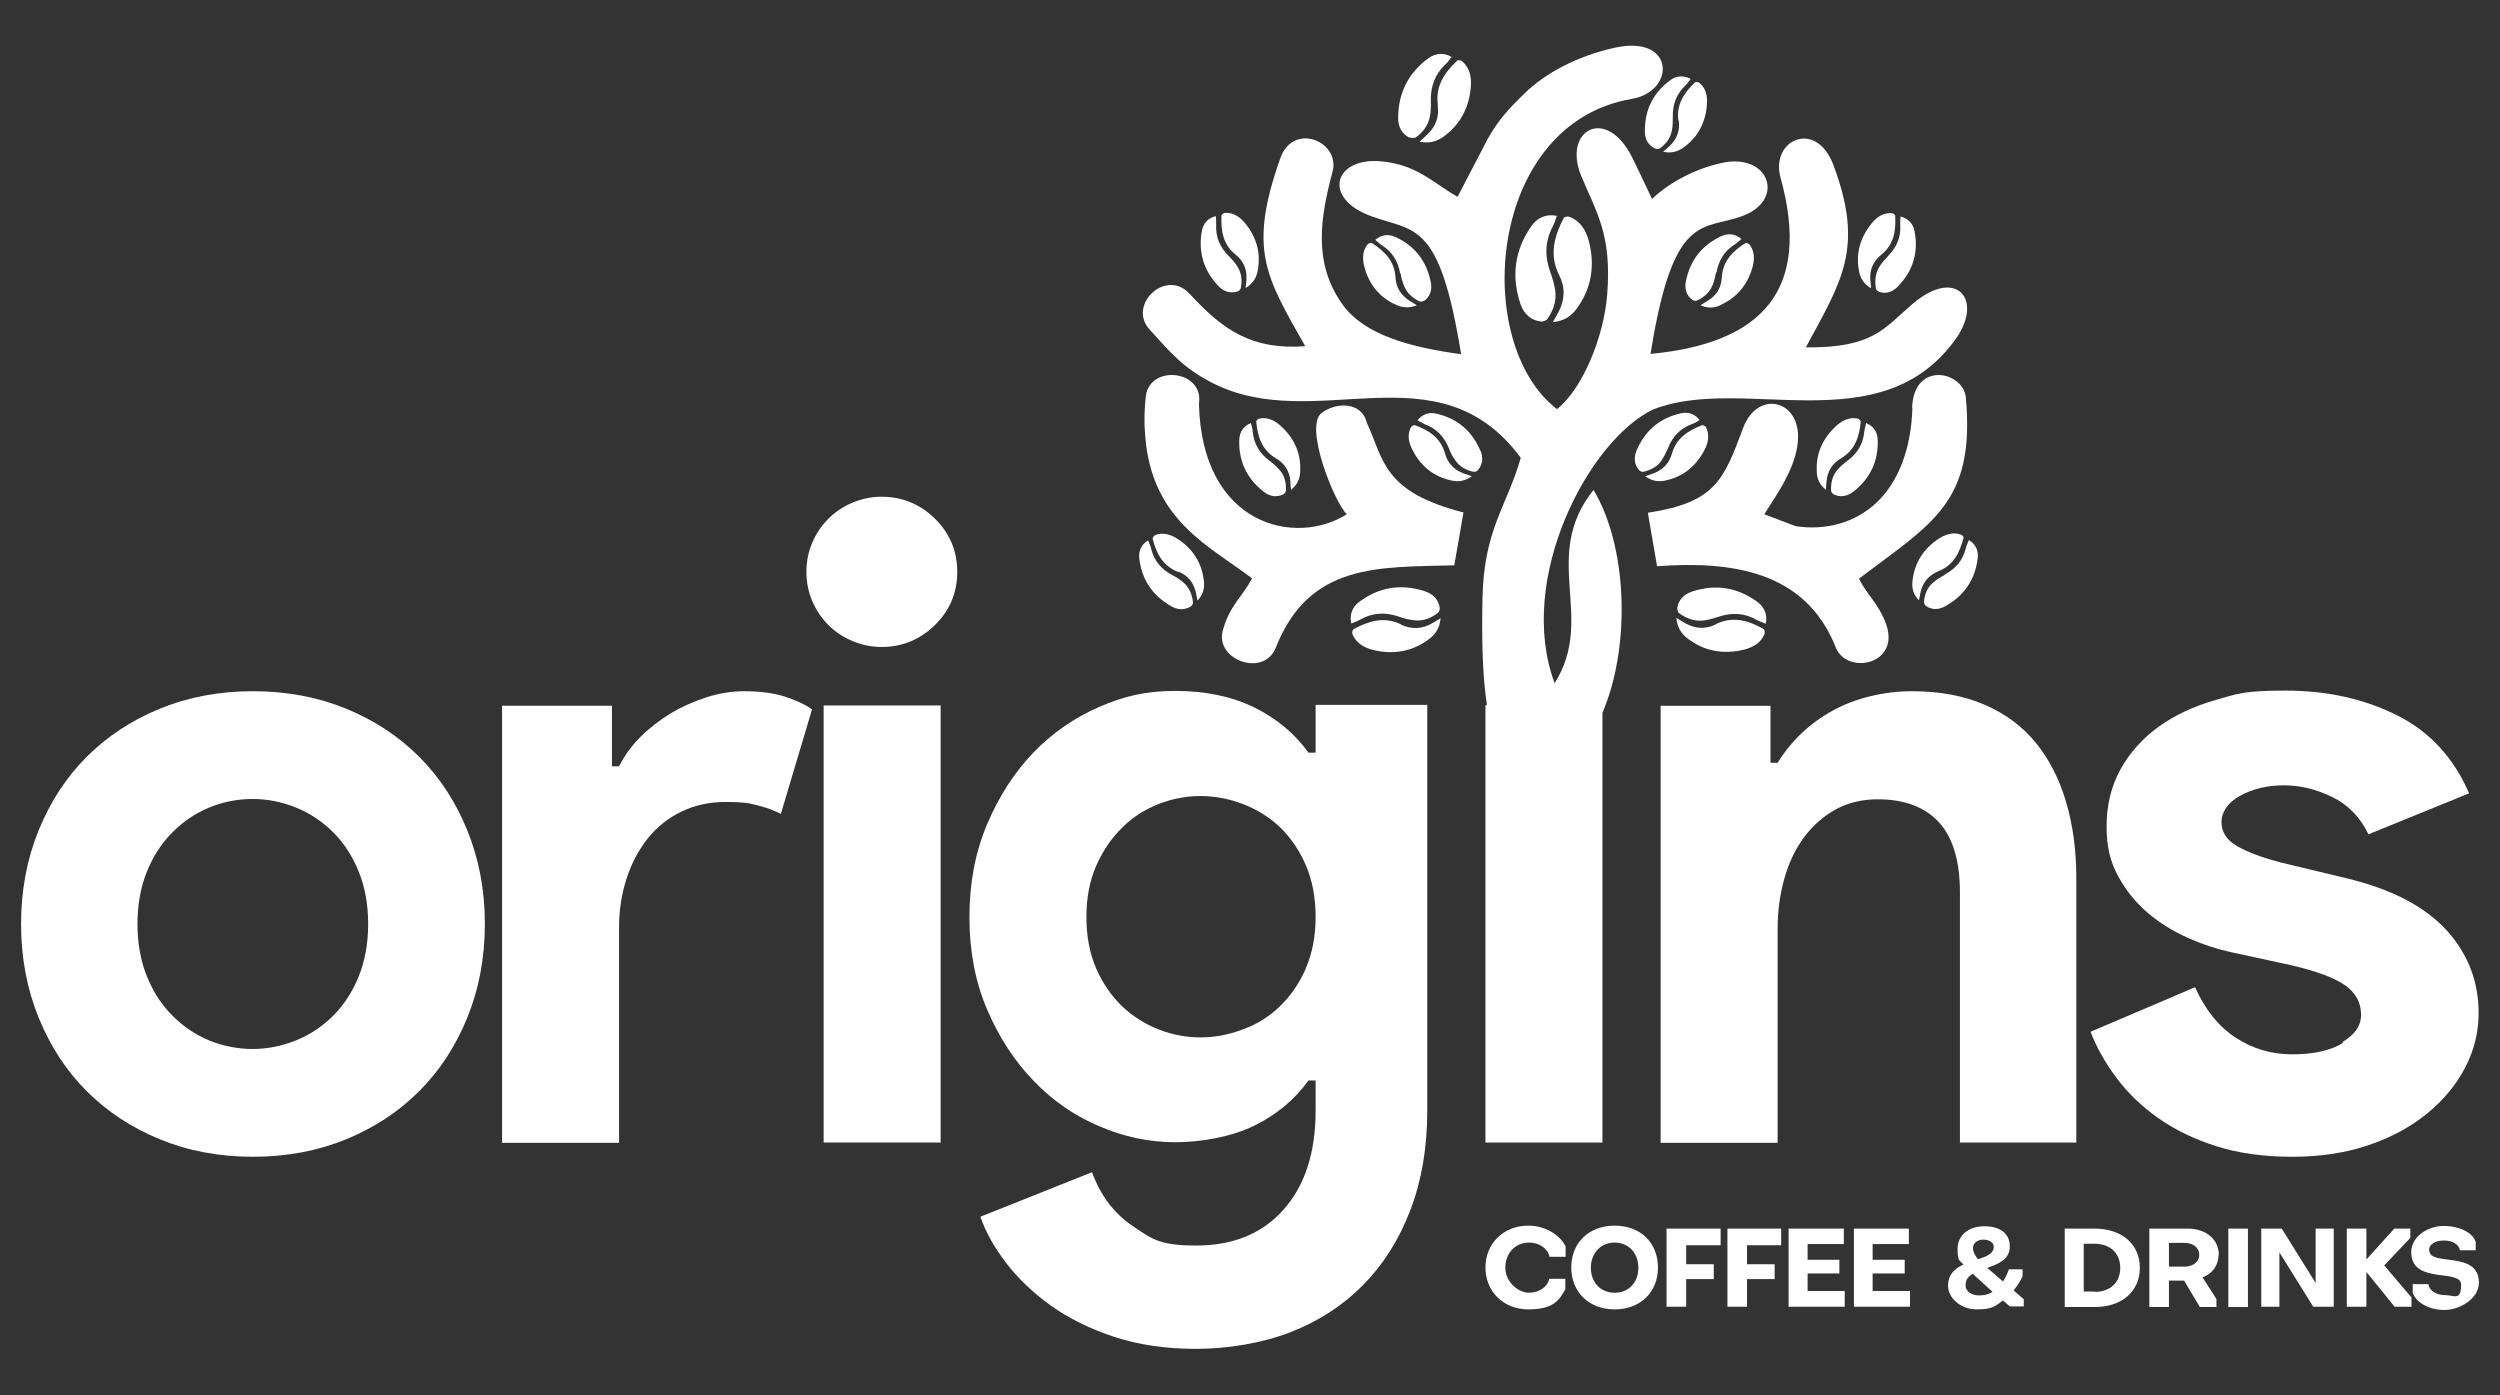
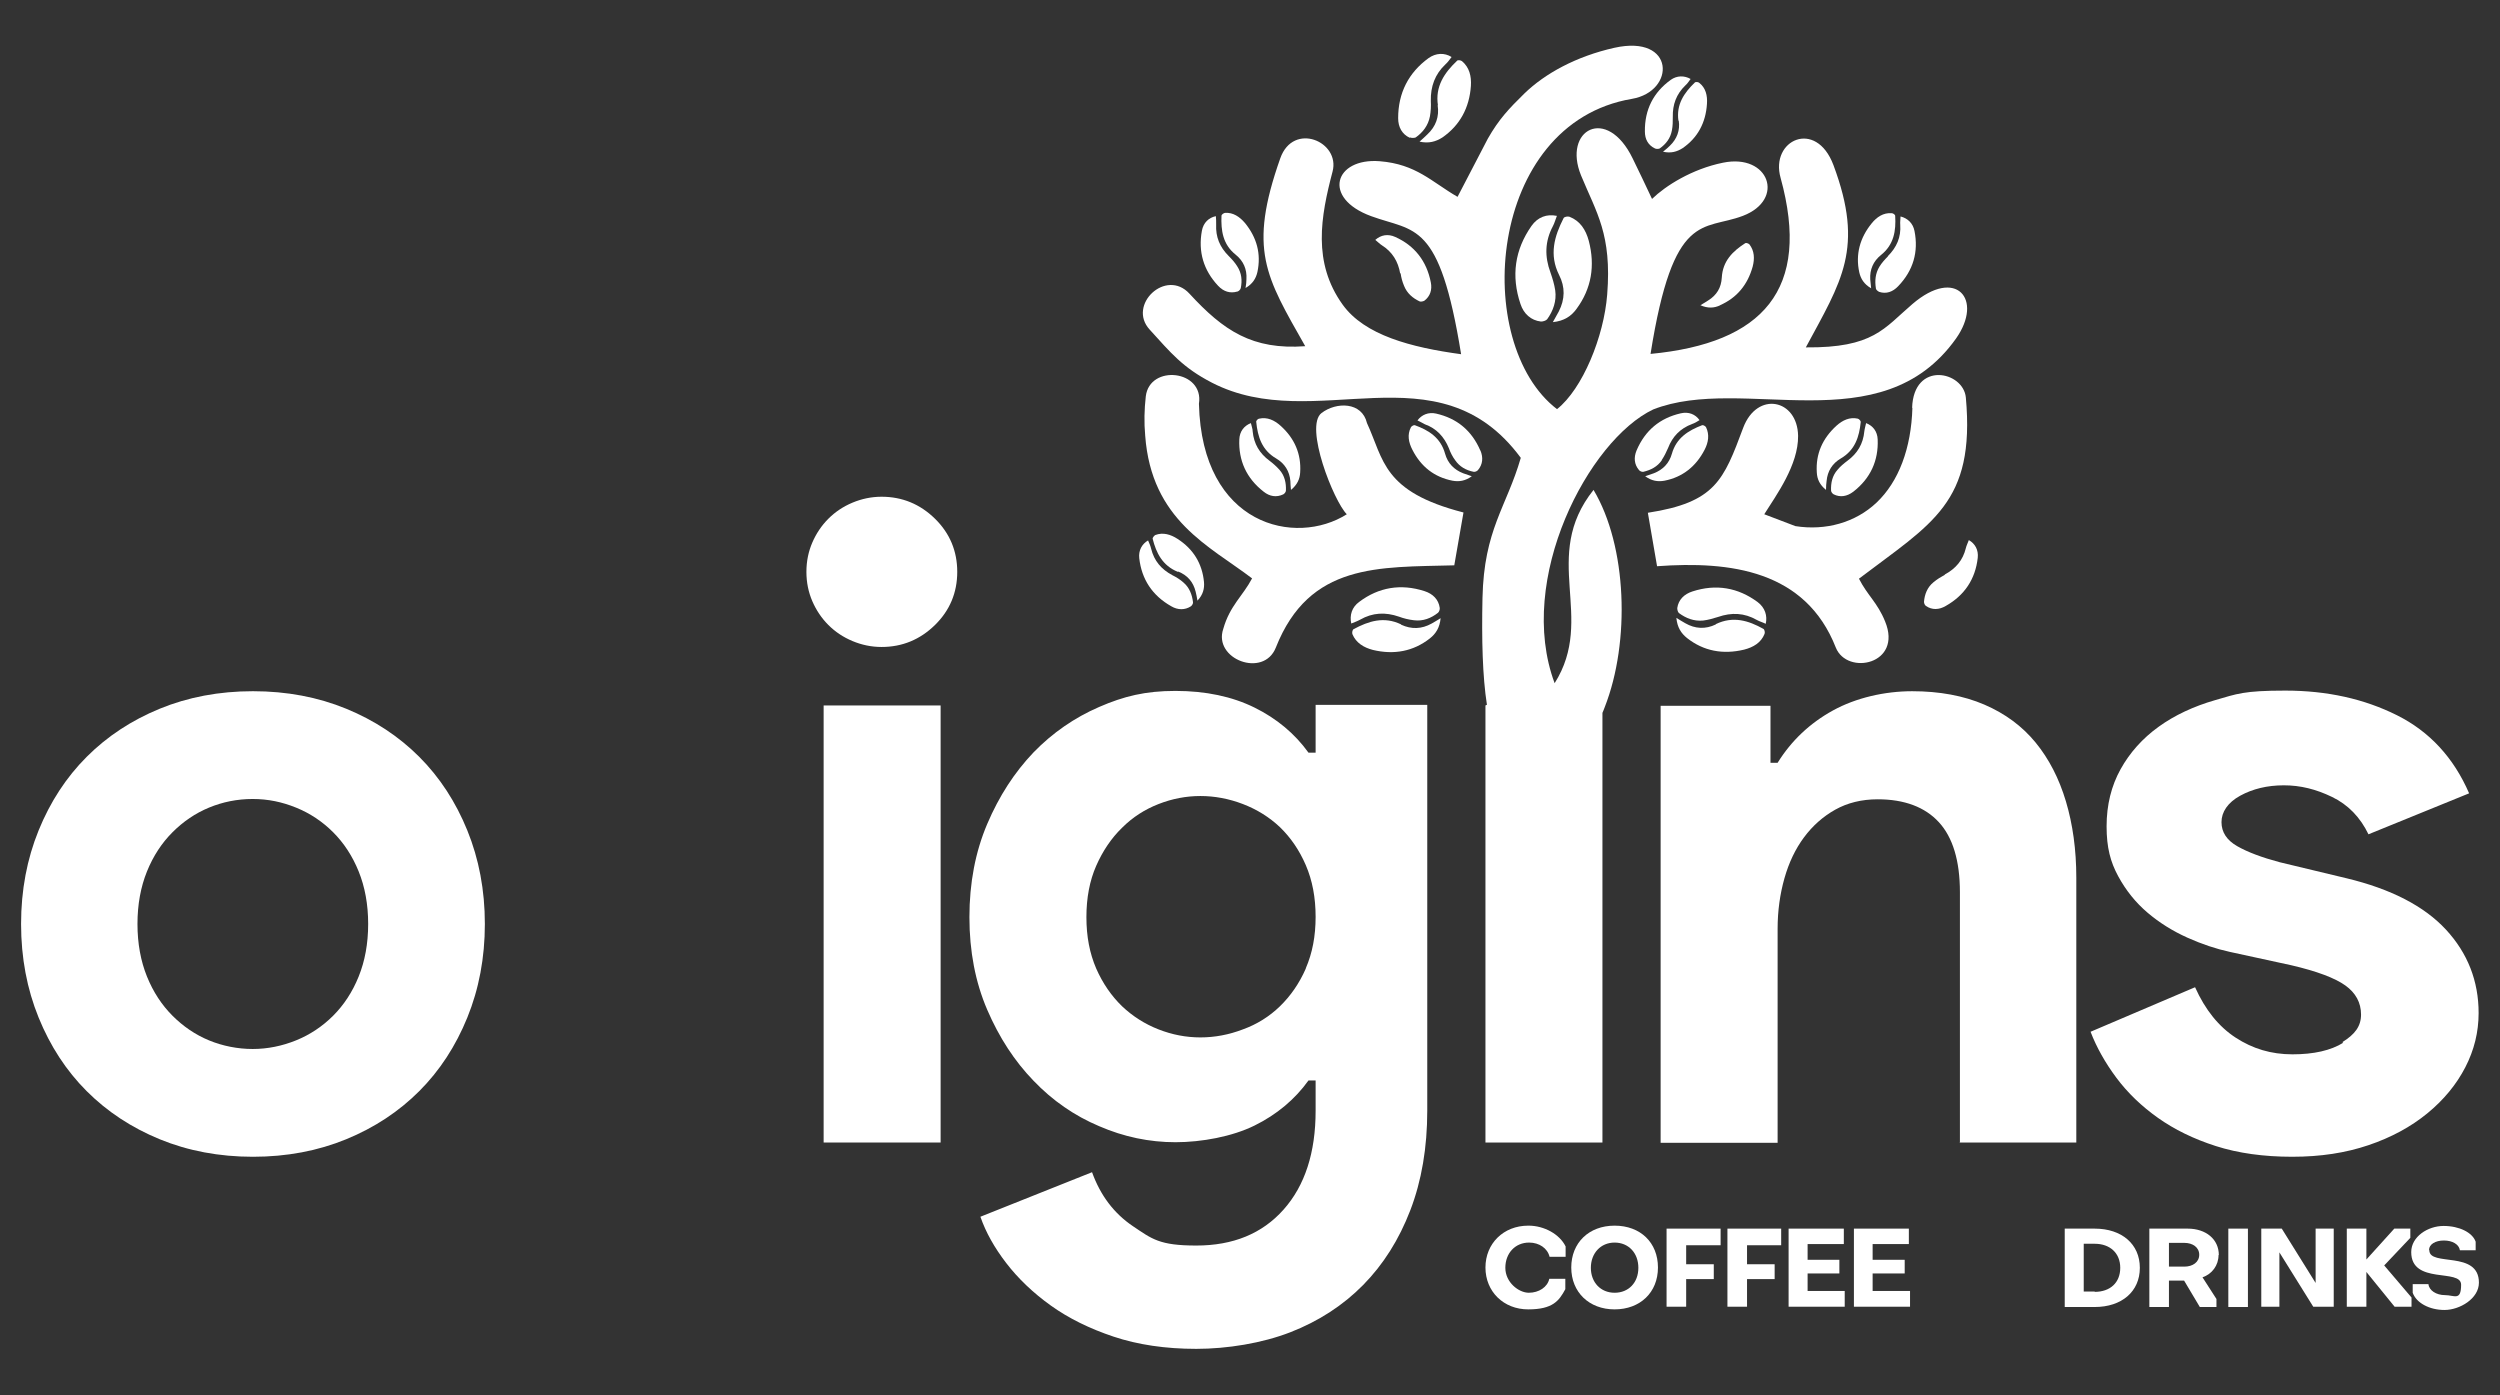
<svg xmlns="http://www.w3.org/2000/svg" id="Layer_1" version="1.1" viewBox="0 0 842 470">
  <rect x="0" y="0" width="842" height="470" fill="#333333" stroke="none" />
  <defs>
    <style>
      .st0 {
        fill: #fff;
      }
    </style>
  </defs>
  <polygon class="st0" points="581.8 440.1 588.4 440.1 588.4 430.8 597.7 430.8 597.7 425.8 588.4 425.8 588.4 419.4 599.9 419.4 599.9 413.8 581.8 413.8 581.8 440.1" />
  <polygon class="st0" points="608.8 428.9 619.5 428.9 619.5 424.3 608.8 424.3 608.8 419 621 419 621 413.8 602.4 413.8 602.4 440.1 621.3 440.1 621.3 434.8 608.8 434.8 608.8 428.9" />
  <path class="st0" d="M543.8,412.8c-8.7,0-14.6,5.8-14.6,14.1s6,14.1,14.6,14.1,14.6-5.7,14.6-14.1-5.9-14.1-14.6-14.1ZM543.8,435.4c-4.7,0-8-3.5-8-8.4s3.3-8.5,8-8.5,8,3.5,8,8.5-3.3,8.4-8,8.4Z" />
  <polygon class="st0" points="561.3 440.1 567.9 440.1 567.9 430.8 577.2 430.8 577.2 425.8 567.9 425.8 567.9 419.4 579.5 419.4 579.5 413.8 561.3 413.8 561.3 440.1" />
  <path class="st0" d="M514.7,412.8c-8.3,0-14.4,6-14.4,14.1s6.1,14.1,14.4,14.1,10.4-2.9,12.5-6.8v-3.5h-5.4c-.6,2.8-3.5,4.7-6.9,4.7s-7.9-3.5-7.9-8.4,3.3-8.5,8-8.5c3.4,0,6.2,1.9,6.9,4.8h5.4v-3.5c-2-4.1-7.2-7-12.5-7Z" />
  <path class="st0" d="M747.3,422.7c0-5.3-4.3-8.9-10.5-8.9h-12.9v26.4h6.6v-8.9h5.1l5.3,8.9h5.6v-2.7l-4.7-7.3c3.2-1.1,5.4-4,5.4-7.5ZM735.7,426.6h-5.2v-8h5.2c2.8,0,5,1.5,5,4s-2.2,4-5,4Z" />
  <polygon class="st0" points="811.8 416.9 811.8 413.8 806.4 413.8 797 424.2 797 413.8 790.4 413.8 790.4 440.1 797 440.1 797 428.4 806.5 440.1 812.2 440.1 812.2 437 803 426.2 811.8 416.9" />
  <polygon class="st0" points="779.9 432.1 768.5 413.8 761.6 413.8 761.6 440.1 767.7 440.1 767.7 421.8 779.1 440.1 786 440.1 786 413.8 779.9 413.8 779.9 432.1" />
  <rect class="st0" x="750.5" y="413.8" width="6.6" height="26.4" />
  <path class="st0" d="M818.1,421c0-1.9,2.1-3.2,5-3.2s5.1,1.3,5.4,3.3h5.3v-2.9c-1.1-3.1-5.5-5.3-10.8-5.3s-10.9,3.6-10.9,8.8c0,11.1,16.8,5.4,16.8,11s-2.3,3.5-5.4,3.5c-3,0-5.4-1.6-5.6-3.7h-5.3v2.9c1.2,3.4,5.6,5.8,10.7,5.8s11.6-3.8,11.6-9.2c0-11-16.7-5.3-16.7-10.9Z" />
  <path class="st0" d="M705.5,413.8h-10.1v26.4h10.1c9.1,0,15.2-5.2,15.2-13.2s-6.1-13.2-15.2-13.2ZM705.5,435h-3.7v-16.1h3.7c5.1,0,8.6,3.1,8.6,8.1s-3.4,8.1-8.6,8.1Z" />
  <polygon class="st0" points="630.7 428.9 641.5 428.9 641.5 424.3 630.7 424.3 630.7 419 642.9 419 642.9 413.8 624.4 413.8 624.4 440.1 643.3 440.1 643.3 434.8 630.7 434.8 630.7 428.9" />
-   <path class="st0" d="M681.2,429.7v-2.2h-4.6c-.6,1.6-1.2,3-2,4.1l-5.3-4.6c3.8-1.3,7.6-2.8,7.6-7.2s-3.3-6.8-8.6-6.8-9,3.1-9,7.6.8,3.8,2,5.3c-2.9,1.3-5.2,3.3-5.2,7.2s4.1,7.9,9.6,7.9,6.2-1.1,8.9-3l2.3,2h4.7v-2.4l-3.4-3c1.2-1.5,2.3-3.1,3.1-5ZM668,417.5c2,0,3.5,1,3.5,2.4,0,2.3-2.4,3.3-5.3,4.2-1-1.2-1.7-2.5-1.7-3.8,0-1.6,1.5-2.8,3.5-2.8ZM666.6,436.3c-2.6,0-4.6-1.4-4.6-3.4s1-3,2.4-3.9l6.7,6.1c-1.3.8-2.8,1.2-4.5,1.2Z" />
  <path class="st0" d="M565.4,40.6c.5,3.3-.6,6.2-3,8.5-.6.6-1.3,1.2-2.3,2,2.7.6,4.7,0,6.6-1.2,5.1-3.5,7.8-8.6,8.2-14.9.2-2.8-.4-5.4-2.6-7.1-.3-.3-1.2-.4-1.5-.1-3.6,3.5-6.3,7.4-5.5,12.9Z" />
  <path class="st0" d="M557.4,50c.4.2,1.2.2,1.6,0,2.1-1.5,3.6-3.4,4.1-6.1.3-1.5.3-3,.3-4.5-.1-4.2,1.2-7.7,4.2-10.6.7-.6,1.2-1.4,1.8-2.2-2.1-1.2-4.6-1.2-6.7.3-5.8,4.2-8.8,10-8.7,17.4,0,2.6,1.1,4.6,3.4,5.7Z" />
  <path class="st0" d="M386.7,182c-2.1,1.2-3.3,3.4-3,6,.8,7.1,4.4,12.6,10.8,16.2,2.2,1.3,4.6,1.3,6.6,0,.4-.3.8-1,.7-1.4-.3-2.5-1.2-4.9-3.2-6.6-1.1-1-2.4-1.8-3.8-2.5-3.7-2-6.1-4.8-7.1-8.9-.2-.9-.6-1.8-1-2.7Z" />
  <path class="st0" d="M630.2,97.1c-.1-1.3-.2-2.2-.3-3-.2-3.3,1-6.1,3.6-8.2,4.4-3.5,5.1-8.2,4.8-13.2,0-.4-.7-.9-1.2-.9-2.8-.2-5,1.3-6.7,3.4-4,4.9-5.5,10.5-4.2,16.5.5,2.2,1.6,4,4,5.4Z" />
  <path class="st0" d="M416.2,85.8c2.6,2.1,3.8,4.9,3.6,8.2,0,.9-.1,1.8-.3,3,2.4-1.4,3.5-3.2,4-5.4,1.3-6.1-.2-11.6-4.2-16.5-1.8-2.1-4-3.6-6.7-3.4-.4,0-1.2.6-1.2.9-.2,5,.4,9.7,4.8,13.2Z" />
  <path class="st0" d="M635.9,86.3c-1.1,1.1-2.1,2.2-2.9,3.5-1.4,2.3-1.6,4.8-1.2,7.3,0,.5.7,1,1.1,1.2,2.4.8,4.6,0,6.4-1.9,5.1-5.3,6.9-11.6,5.5-18.6-.5-2.6-2.3-4.3-4.7-4.9,0,1-.2,1.9-.1,2.8.3,4.2-1.2,7.6-4.2,10.6Z" />
  <path class="st0" d="M396.8,192.5c3.1,1.2,5.1,3.5,5.9,6.8.2.9.4,1.7.6,3,1.9-2,2.4-4.1,2.2-6.3-.6-6.2-3.6-11.1-8.9-14.5-2.3-1.5-4.9-2.3-7.5-1.3-.4.2-.9.9-.9,1.2,1.2,4.8,3.3,9.1,8.5,11.2Z" />
  <path class="st0" d="M416.8,98.2c.5-.2,1-.7,1.1-1.2.5-2.5.3-5-1.2-7.3-.8-1.3-1.8-2.4-2.9-3.5-3-3-4.4-6.4-4.2-10.6,0-.9,0-1.9-.1-2.8-2.4.5-4.2,2.2-4.7,4.9-1.3,7,.5,13.3,5.5,18.6,1.8,1.9,4,2.6,6.4,1.9Z" />
  <path class="st0" d="M484.2,35.4c.6,3.9-.6,7.2-3.5,9.9-.7.7-1.5,1.4-2.6,2.4,3.1.7,5.5,0,7.7-1.4,5.9-4.1,9.1-10,9.6-17.4.2-3.2-.5-6.2-3-8.3-.4-.3-1.4-.5-1.7-.1-4.2,4-7.4,8.6-6.4,15Z" />
  <path class="st0" d="M474.9,46.3c.5.2,1.4.2,1.9,0,2.4-1.7,4.2-4,4.8-7.1.3-1.7.4-3.5.3-5.2-.1-4.9,1.4-9,4.9-12.3.8-.7,1.4-1.6,2.1-2.5-2.4-1.5-5.3-1.4-7.8.4-6.7,4.9-10.2,11.7-10.2,20.2,0,3,1.3,5.4,3.9,6.6Z" />
-   <path class="st0" d="M661.4,181.3c0-.4-.4-1.1-.9-1.2-2.6-1-5.1-.2-7.5,1.3-5.3,3.5-8.3,8.4-8.9,14.5-.2,2.3.3,4.3,2.2,6.3.3-1.3.4-2.1.6-3,.8-3.2,2.8-5.5,5.9-6.8,5.2-2,7.2-6.3,8.5-11.2Z" />
  <path class="st0" d="M592,202.8c-6.6-4.9-14-6.2-22-3.6-2.8.9-4.7,2.8-5.1,5.6,0,.6.2,1.4.6,1.7,2.3,1.7,5,2.8,8.1,2.5,1.7-.2,3.4-.7,5-1.2,4.6-1.6,8.9-1.4,13.1,1,.9.5,2,.8,3,1.3.6-2.7-.2-5.4-2.7-7.3Z" />
  <path class="st0" d="M644.1,137.3c-.4,13.7-4.6,24.9-12.1,32-7.1,6.7-17.1,9.5-27.3,7.9l-10.5-4c4.1-6.5,11.5-16.6,11.4-26.4-.2-12.4-13.8-15.2-18.5-2.7-6.6,17.7-9.4,25.1-32.1,28.6l3.1,18c24.7-1.8,50,1.4,60.2,27.4,3.8,9.5,22.6,5.7,16.6-8.8-2.6-6.4-5.9-8.7-8.8-14.4,24.6-18.7,39.2-25.5,36-61-.8-8.9-17.6-12.5-18.1,3.5Z" />
  <path class="st0" d="M789.2,351.2c-4.2,2.6-9.9,3.9-17.1,3.9s-13.4-1.9-19.1-5.6c-5.7-3.7-10.3-9.4-13.7-17l-35.2,15c2,5.2,4.9,10.4,8.7,15.5,3.8,5.1,8.5,9.6,14,13.5,5.5,3.9,12,7.1,19.5,9.5,7.5,2.4,16.1,3.6,25.7,3.6s18-1.3,25.7-3.9c7.7-2.6,14.3-6.2,19.8-10.7,5.5-4.5,9.8-9.7,12.8-15.5,3-5.8,4.5-11.9,4.5-18.3,0-10.8-3.7-20.2-11-28.1-7.3-7.9-18.5-13.7-33.5-17.3l-22.5-5.4c-6-1.6-10.8-3.4-14.3-5.4-3.5-2-5.3-4.7-5.3-8.1s2.1-6.6,6.3-8.9c4.2-2.3,9.1-3.5,14.7-3.5s10.8,1.3,16.2,3.9c5.4,2.6,9.5,6.8,12.3,12.6l33.9-13.8c-5.2-12-13.3-20.8-24.3-26.3-11-5.5-23.5-8.3-37.6-8.3s-16.3,1.1-23.6,3.2c-7.3,2.1-13.7,5.1-19.1,9-5.4,3.9-9.7,8.7-12.8,14.3-3.1,5.6-4.7,12-4.7,19.2s1.3,12,3.9,16.8c2.6,4.8,5.9,8.9,9.9,12.3,4,3.4,8.5,6.2,13.4,8.4,4.9,2.2,9.7,3.8,14.3,4.8l20.7,4.5c8.6,2,14.7,4.3,18.2,6.8,3.5,2.5,5.3,5.8,5.3,9.8s-2.1,6.7-6.3,9.3Z" />
  <path class="st0" d="M655,193.6c-1.3.7-2.6,1.5-3.8,2.5-2.1,1.7-3,4.1-3.2,6.6,0,.5.3,1.2.7,1.4,2,1.4,4.4,1.3,6.6,0,6.4-3.6,10-9.1,10.8-16.2.3-2.7-.9-4.8-3-6-.3.9-.8,1.8-1,2.7-1,4.1-3.4,6.9-7.1,8.9Z" />
  <path class="st0" d="M618.9,158.2c-1.8,2-2.3,4.5-2.2,7,0,.5.5,1.1.9,1.3,2.2,1.1,4.5.7,6.6-.9,5.8-4.5,8.5-10.5,8.2-17.6-.1-2.7-1.6-4.6-3.9-5.5-.2,1-.5,1.9-.6,2.8-.4,4.2-2.3,7.4-5.7,9.9-1.2.9-2.4,1.9-3.3,3Z" />
  <path class="st0" d="M577.9,210.3c-3.5,1.7-7,1.5-10.3-.4-.9-.5-1.7-1-3-1.8.3,3.2,1.6,5.2,3.6,6.8,5.6,4.4,12.1,5.6,19.2,3.9,3.1-.8,5.7-2.3,6.9-5.3.2-.5,0-1.5-.4-1.7-5-2.8-10.2-4.4-16-1.6Z" />
  <path class="st0" d="M625.7,141c-2.7-.6-5.1.5-7.2,2.4-4.7,4.3-7,9.5-6.6,15.7.1,2.3,1,4.2,3.1,5.9,0-1.3.1-2.2.2-3,.3-3.3,1.9-5.9,4.8-7.6,4.8-2.8,6.2-7.3,6.7-12.3,0-.4-.6-1-1-1.1Z" />
  <path class="st0" d="M559.7,154.9c.8-1.2,1.5-2.6,2.1-4,1.5-3.9,4.1-6.6,8.1-8.1.9-.3,1.7-.8,2.5-1.3-1.4-2-3.7-2.9-6.3-2.3-7,1.6-12,5.7-14.9,12.5-1,2.4-.8,4.7.8,6.6.3.4,1,.7,1.5.6,2.5-.6,4.7-1.7,6.2-3.9Z" />
  <path class="st0" d="M560.6,161.9c6.1-1.2,10.6-4.8,13.5-10.4,1.3-2.5,1.7-5.1.5-7.6-.2-.4-1-.8-1.3-.7-4.7,1.8-8.7,4.3-10.2,9.6-.9,3.2-3,5.4-6.1,6.6-.8.3-1.7.6-2.9,1,2.2,1.6,4.3,1.9,6.5,1.5Z" />
  <path class="st0" d="M471.2,207.7c1.6.6,3.3,1,5,1.2,3.1.4,5.8-.7,8.1-2.5.4-.3.7-1.2.6-1.7-.4-2.8-2.3-4.7-5.1-5.6-8-2.6-15.5-1.3-22,3.6-2.5,1.8-3.3,4.5-2.7,7.3,1-.4,2.1-.8,3-1.3,4.2-2.4,8.5-2.6,13.1-1Z" />
  <path class="st0" d="M486.7,152.8c-1.5-5.4-5.5-7.9-10.2-9.6-.3-.1-1.1.3-1.3.7-1.3,2.5-.8,5.1.5,7.6,2.9,5.7,7.4,9.2,13.5,10.4,2.2.4,4.3.1,6.5-1.5-1.2-.4-2.1-.7-2.9-1-3.1-1.2-5.2-3.4-6.1-6.6Z" />
  <path class="st0" d="M500.3,237.6v147.2h39.4v-144.7c.3-.6.5-1.3.8-2,8.6-22,7.5-54.2-3.8-73.1-18,22.6.9,42.9-13.1,65.1-13.1-35.1,11.5-81.9,33.2-92.2,30.3-11.9,76.7,11.7,102-23.9,9.3-13.2,0-24.2-14.7-11.6-9.6,8.2-13.1,14.8-35.9,14.6,12-22.3,19.8-33.3,9.3-61.4-5.9-15.7-21.4-8.4-17.8,4.3,10.4,37.7-6,55.7-43.8,59.3,7.7-48.5,17.7-41.4,31.1-46.5,14.4-5.5,8.8-21.1-6.7-17.9-10.4,2.1-19.4,7.8-23.9,12.2-2.2-4.7-4.4-9.3-6.5-13.6-8.7-18-23.7-9.7-17.4,5.7,5.2,12.6,10.4,19.8,8.8,40.1-1.1,14.2-8.3,31.8-16.9,38.6-28.8-22-23.7-96.2,25.2-104.5,14.8-2.5,14.7-21.8-5.9-17.2-12.9,2.9-23.4,8.7-30.3,15.4-5.3,5.2-8.6,8.7-12.3,15.2l-10.2,19.6c-8.8-5.1-13.9-11-26.2-12-15.2-1.2-19.6,12.4-2.9,18.5,14.7,5.4,23,1.3,30.3,46.5-16.9-2.3-32.5-6.4-39.9-16.7-10.2-14.2-7.4-29.6-3.4-44.8,2.7-10.1-13.2-16.9-17.6-4.5-10.9,30.9-4.9,39.8,8.4,63.3-17.8,1.3-27.5-5.2-39-17.7-7.9-8.6-21,3.8-13.4,12.1,7.1,7.8,11.1,12.8,21,17.9,34.8,17.9,76-12.6,104,25.3-4.8,16.6-12.4,24.1-12.9,47.2-.3,13.9,0,26.4,1.5,36h-.1Z" />
  <path class="st0" d="M659.9,384.8h39.4v-89.2c0-9.4-1.2-18-3.5-25.7-2.3-7.7-5.7-14.3-10.2-19.8-4.5-5.5-10.3-9.8-17.3-12.8-7-3-15.1-4.5-24.3-4.5s-18.9,2.2-26.7,6.5c-7.8,4.3-14,10.2-18.6,17.6h-2.4v-19.2h-37v147.2h39.4v-72.1c0-6,.8-11.7,2.3-17,1.5-5.3,3.7-9.9,6.6-13.8,2.9-3.9,6.4-7,10.5-9.3,4.1-2.3,8.9-3.5,14.3-3.5,9,0,15.9,2.6,20.6,7.7,4.7,5.1,7.1,13,7.1,23.6v84.4Z" />
  <path class="st0" d="M498.6,151.8c-2.9-6.8-7.9-10.9-14.9-12.5-2.6-.6-4.9.4-6.3,2.3.9.4,1.7.9,2.5,1.3,3.9,1.4,6.5,4.2,8.1,8.1.5,1.4,1.2,2.8,2.1,4,1.5,2.2,3.7,3.4,6.2,3.9.5.1,1.2-.2,1.5-.6,1.6-1.9,1.8-4.2.8-6.6Z" />
  <path class="st0" d="M471.7,91.9c.2,1.5.6,3,1.2,4.4,1,2.5,2.9,4.1,5.2,5.2.4.2,1.2,0,1.6-.2,2-1.5,2.7-3.7,2.2-6.2-1.4-7.2-5.5-12.4-12-15.3-2.4-1.1-4.8-.7-6.7,1,.8.6,1.4,1.3,2.2,1.8,3.5,2.2,5.5,5.4,6.2,9.6Z" />
  <path class="st0" d="M579.3,102.8c5.7-2.5,9.3-6.9,11-13,.7-2.7.6-5.3-1.1-7.5-.3-.3-1.1-.6-1.4-.4-4.2,2.7-7.6,6-7.9,11.6-.2,3.4-1.7,5.9-4.6,7.7-.7.5-1.5.9-2.6,1.6,2.5,1.1,4.6,1,6.7,0Z" />
  <path class="st0" d="M524.3,72.7c-3.3-.7-6.4.4-8.5,3.4-5.6,8-6.9,16.8-3.7,26.3,1.1,3.3,3.5,5.5,6.9,5.9.7,0,1.7-.3,2.1-.8,2-2.8,3.2-6.1,2.7-9.7-.3-2-.9-4-1.6-6-2-5.4-1.9-10.5.8-15.6.6-1.1.9-2.4,1.4-3.6Z" />
-   <path class="st0" d="M578.1,91.9c.7-4.1,2.6-7.4,6.2-9.6.8-.5,1.5-1.2,2.2-1.8-1.8-1.6-4.2-2.1-6.7-1-6.5,3-10.6,8.1-12,15.3-.5,2.5.2,4.8,2.2,6.2.4.3,1.2.4,1.6.2,2.3-1.1,4.2-2.7,5.2-5.2.6-1.4.9-2.9,1.2-4.4Z" />
  <path class="st0" d="M531,104c5-6.8,6.3-14.5,4.1-22.9-1-3.7-2.9-6.7-6.5-8.1-.6-.2-1.8,0-2,.5-3.1,6.1-4.9,12.3-1.5,19.1,2.1,4.1,2,8.2-.1,12.3-.6,1.1-1.2,2.1-2,3.6,3.8-.4,6.2-2,8-4.5Z" />
-   <path class="st0" d="M460.6,82.3c-1.7,2.1-1.8,4.8-1.1,7.5,1.6,6.1,5.3,10.6,11,13,2.1.9,4.2,1,6.7,0-1.1-.7-1.9-1.1-2.6-1.6-2.8-1.8-4.4-4.4-4.6-7.7-.3-5.6-3.7-8.9-7.9-11.6-.3-.2-1.2,0-1.4.4Z" />
  <path class="st0" d="M296.9,167.3c-3.4,0-6.7.7-9.8,2-3.1,1.3-5.8,3.1-8.1,5.4-2.3,2.3-4.1,5-5.4,8-1.3,3-2,6.3-2,9.9s.7,6.9,2,9.9c1.3,3,3.1,5.7,5.4,8,2.3,2.3,5,4.1,8.1,5.4,3.1,1.3,6.4,2,9.8,2,7,0,13-2.5,18-7.4,5-4.9,7.5-10.9,7.5-17.9s-2.5-13-7.5-17.9c-5-4.9-11-7.4-18-7.4Z" />
-   <path class="st0" d="M250.6,232.8c-4.2,0-8.5.7-12.8,2.1-4.3,1.4-8.3,3.2-12,5.4-3.7,2.3-7.1,4.9-10.1,7.9-3,3-5.4,6.3-7.2,9.9h-2.4v-20.4h-37v147.2h39.4v-72.5c0-6,.9-11.6,2.6-16.7,1.7-5.2,4.1-9.6,7.2-13.5,3.1-3.8,6.9-6.8,11.3-8.9,4.4-2.1,9.3-3.2,14.7-3.2s7.8.3,10.7,1.1c2.9.7,5.6,1.7,8,2.9l10.5-35.2c-2.6-1.8-5.8-3.2-9.5-4.4-3.7-1.1-8.2-1.7-13.4-1.7Z" />
  <rect class="st0" x="277.4" y="237.6" width="39.4" height="147.2" />
  <path class="st0" d="M141.2,254.9c-6.9-6.9-15.1-12.3-24.6-16.2-9.5-3.9-20-5.9-31.4-5.9s-21.9,2-31.4,5.9c-9.5,3.9-17.7,9.3-24.6,16.2-6.9,6.9-12.3,15.2-16.2,24.8-3.9,9.6-5.9,20.1-5.9,31.5s2,21.9,5.9,31.5c3.9,9.6,9.3,17.9,16.2,24.8,6.9,6.9,15.1,12.3,24.6,16.2,9.5,3.9,20,5.9,31.4,5.9s21.9-2,31.4-5.9c9.5-3.9,17.7-9.3,24.6-16.2,6.9-6.9,12.3-15.2,16.2-24.8,3.9-9.6,5.9-20.1,5.9-31.5s-2-21.9-5.9-31.5c-3.9-9.6-9.3-17.9-16.2-24.8ZM120.8,328.9c-2.1,5.2-5,9.6-8.6,13.2-3.6,3.6-7.8,6.4-12.5,8.3-4.7,1.9-9.6,2.9-14.6,2.9s-10.1-1-14.7-2.9c-4.6-1.9-8.7-4.7-12.3-8.3-3.6-3.6-6.5-8-8.6-13.2-2.1-5.2-3.2-11.1-3.2-17.7s1.1-12.5,3.2-17.7c2.1-5.2,5-9.6,8.6-13.2,3.6-3.6,7.7-6.4,12.3-8.3,4.6-1.9,9.5-2.9,14.7-2.9s9.9,1,14.6,2.9c4.7,1.9,8.9,4.7,12.5,8.3,3.6,3.6,6.5,8,8.6,13.2,2.1,5.2,3.2,11.1,3.2,17.7s-1.1,12.5-3.2,17.7Z" />
  <path class="st0" d="M429.8,154.4c2.9,1.7,4.5,4.3,4.8,7.6,0,.9.1,1.8.2,3,2.1-1.7,3-3.7,3.1-5.9.4-6.2-1.9-11.5-6.6-15.7-2.1-1.9-4.5-3-7.2-2.4-.4,0-1.1.7-1,1.1.5,5,1.9,9.5,6.7,12.3Z" />
  <path class="st0" d="M460.4,142.5c-1.7-7.2-10.3-7.2-15.3-3.4-5.9,4.5,4.1,29.7,8.5,34.1-17.2,10.9-48.8,4-49.8-37.2,1.8-11.4-16.6-13.4-17.9-2.5h0c-.5,4.4-.6,8.8-.2,13.2,2.1,28.6,21.7,37.2,36,48.1-3.1,5.9-7.5,9.2-9.7,17-3.5,10.2,13.6,16.7,17.7,6.3,11.3-28.6,34.7-27,60.1-27.7l3.1-17.8c-27.3-7-26.8-17.8-32.5-30.1Z" />
  <path class="st0" d="M443.1,253.5h-2.4c-4.6-6.4-10.7-11.5-18.2-15.2-7.5-3.7-16.4-5.6-26.6-5.6s-17.4,1.8-25.7,5.4c-8.3,3.6-15.7,8.7-22.1,15.3-6.4,6.7-11.6,14.7-15.6,24.1-4,9.4-6,19.9-6,31.4s2,21.9,6,31.2c4,9.3,9.2,17.3,15.6,23.9,6.4,6.7,13.8,11.8,22.1,15.3,8.3,3.6,16.9,5.4,25.7,5.4s19.1-1.9,26.6-5.6c7.5-3.7,13.6-8.8,18.2-15.2h2.4v10.2c0,14.1-3.6,25.2-10.8,33.3-7.2,8.1-17,12.1-29.4,12.1s-14.9-2.2-21.3-6.5c-6.4-4.3-11-10.4-13.8-18.2l-37.6,15c1.8,5.2,4.7,10.4,8.7,15.6,4,5.2,9,10,15,14.3,6,4.3,13.1,7.8,21.2,10.5,8.1,2.7,17.4,4.1,27.8,4.1s22.2-1.9,31.7-5.6c9.5-3.7,17.7-9,24.5-15.9,6.8-6.9,12.1-15.3,15.9-25.2,3.8-9.9,5.7-21.1,5.7-33.5v-136.7h-37.6v15.9ZM439.8,326.2c-2.2,5-5.1,9.2-8.7,12.7-3.6,3.5-7.8,6.1-12.5,7.8-4.7,1.8-9.5,2.7-14.3,2.7s-9.5-.9-14.1-2.7c-4.6-1.8-8.7-4.4-12.3-7.8-3.6-3.5-6.5-7.7-8.7-12.7-2.2-5.1-3.3-10.8-3.3-17.3s1.1-12.3,3.3-17.3c2.2-5,5.1-9.3,8.7-12.8,3.6-3.6,7.7-6.2,12.3-8,4.6-1.8,9.3-2.7,14.1-2.7s9.6.9,14.3,2.7c4.7,1.8,8.9,4.4,12.5,7.8,3.6,3.5,6.5,7.7,8.7,12.8,2.2,5.1,3.3,10.9,3.3,17.4s-1.1,12.2-3.3,17.3Z" />
  <path class="st0" d="M421.3,142.5c-2.3.9-3.8,2.8-3.9,5.5-.3,7.1,2.4,13.1,8.2,17.6,2,1.6,4.3,2,6.6.9.4-.2.9-.8.9-1.3.1-2.5-.4-5-2.2-7-1-1.1-2.1-2.1-3.3-3-3.4-2.5-5.3-5.7-5.7-9.9,0-.9-.4-1.8-.6-2.8Z" />
  <path class="st0" d="M471.9,210.3c-5.8-2.8-11-1.1-16,1.6-.4.2-.6,1.2-.4,1.7,1.2,2.9,3.8,4.5,6.9,5.3,7.1,1.7,13.6.5,19.2-3.9,2-1.6,3.3-3.6,3.6-6.8-1.3.8-2.1,1.3-3,1.8-3.4,1.9-6.8,2-10.3.4Z" />
</svg>